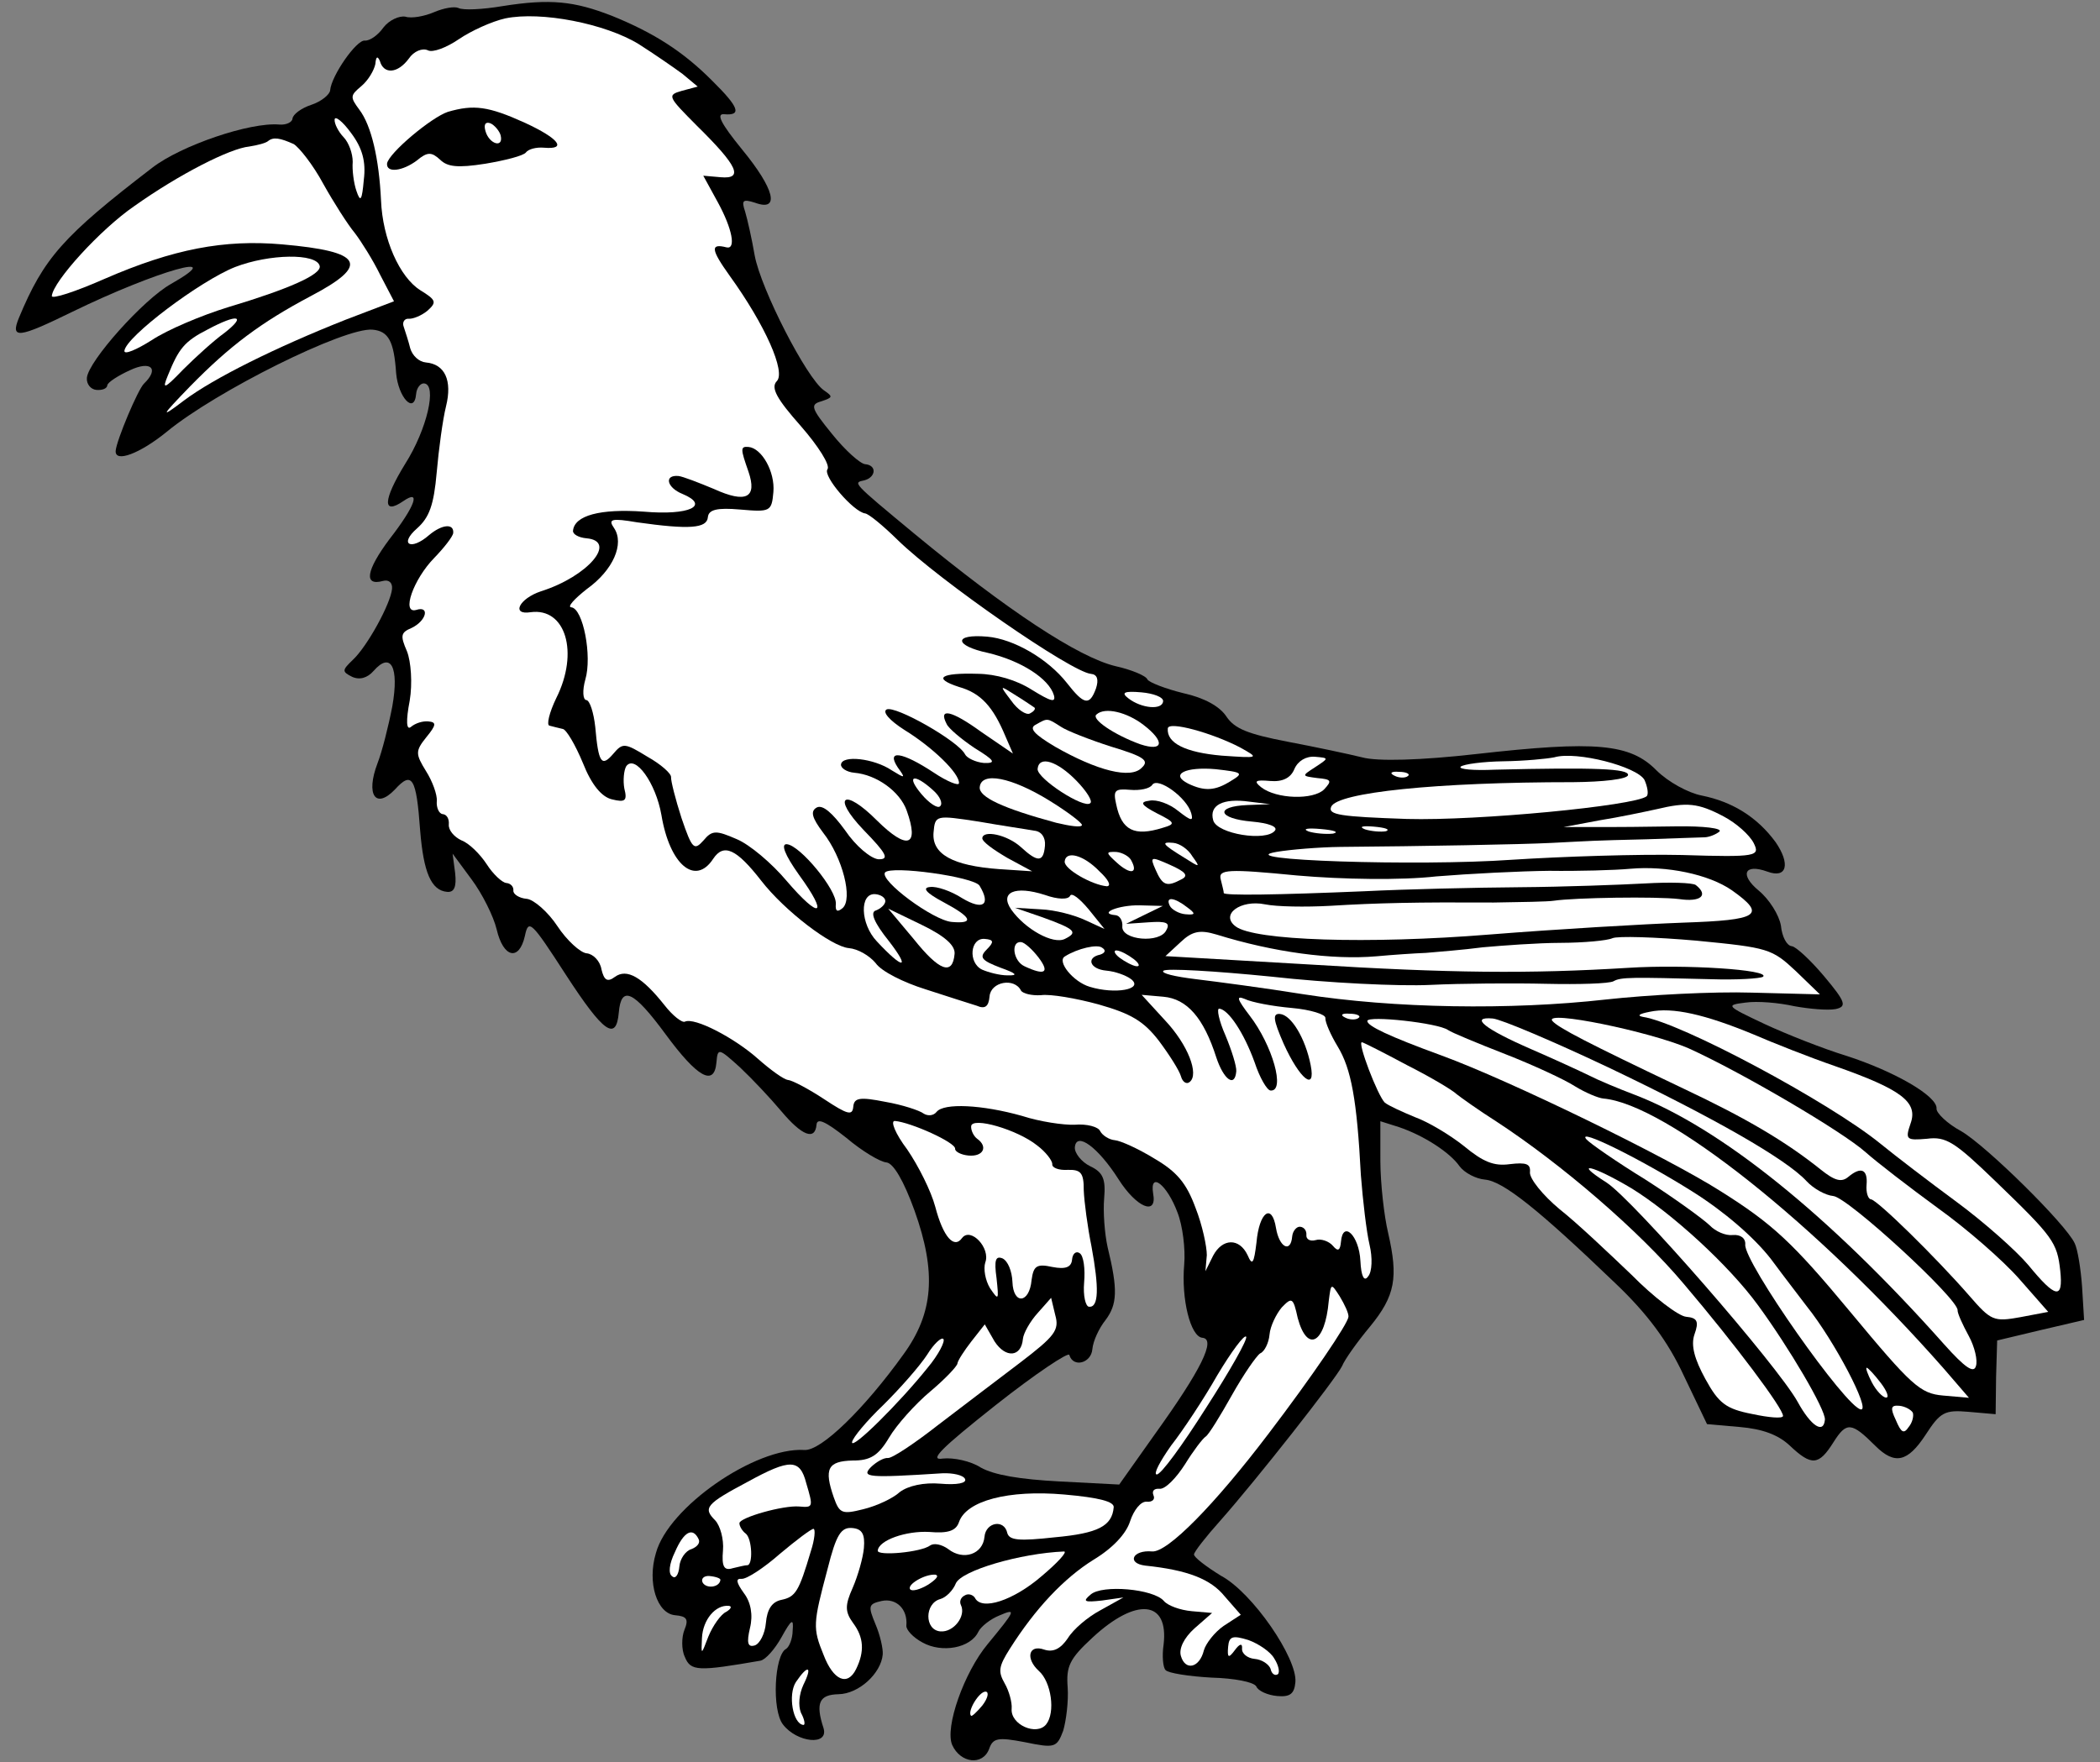
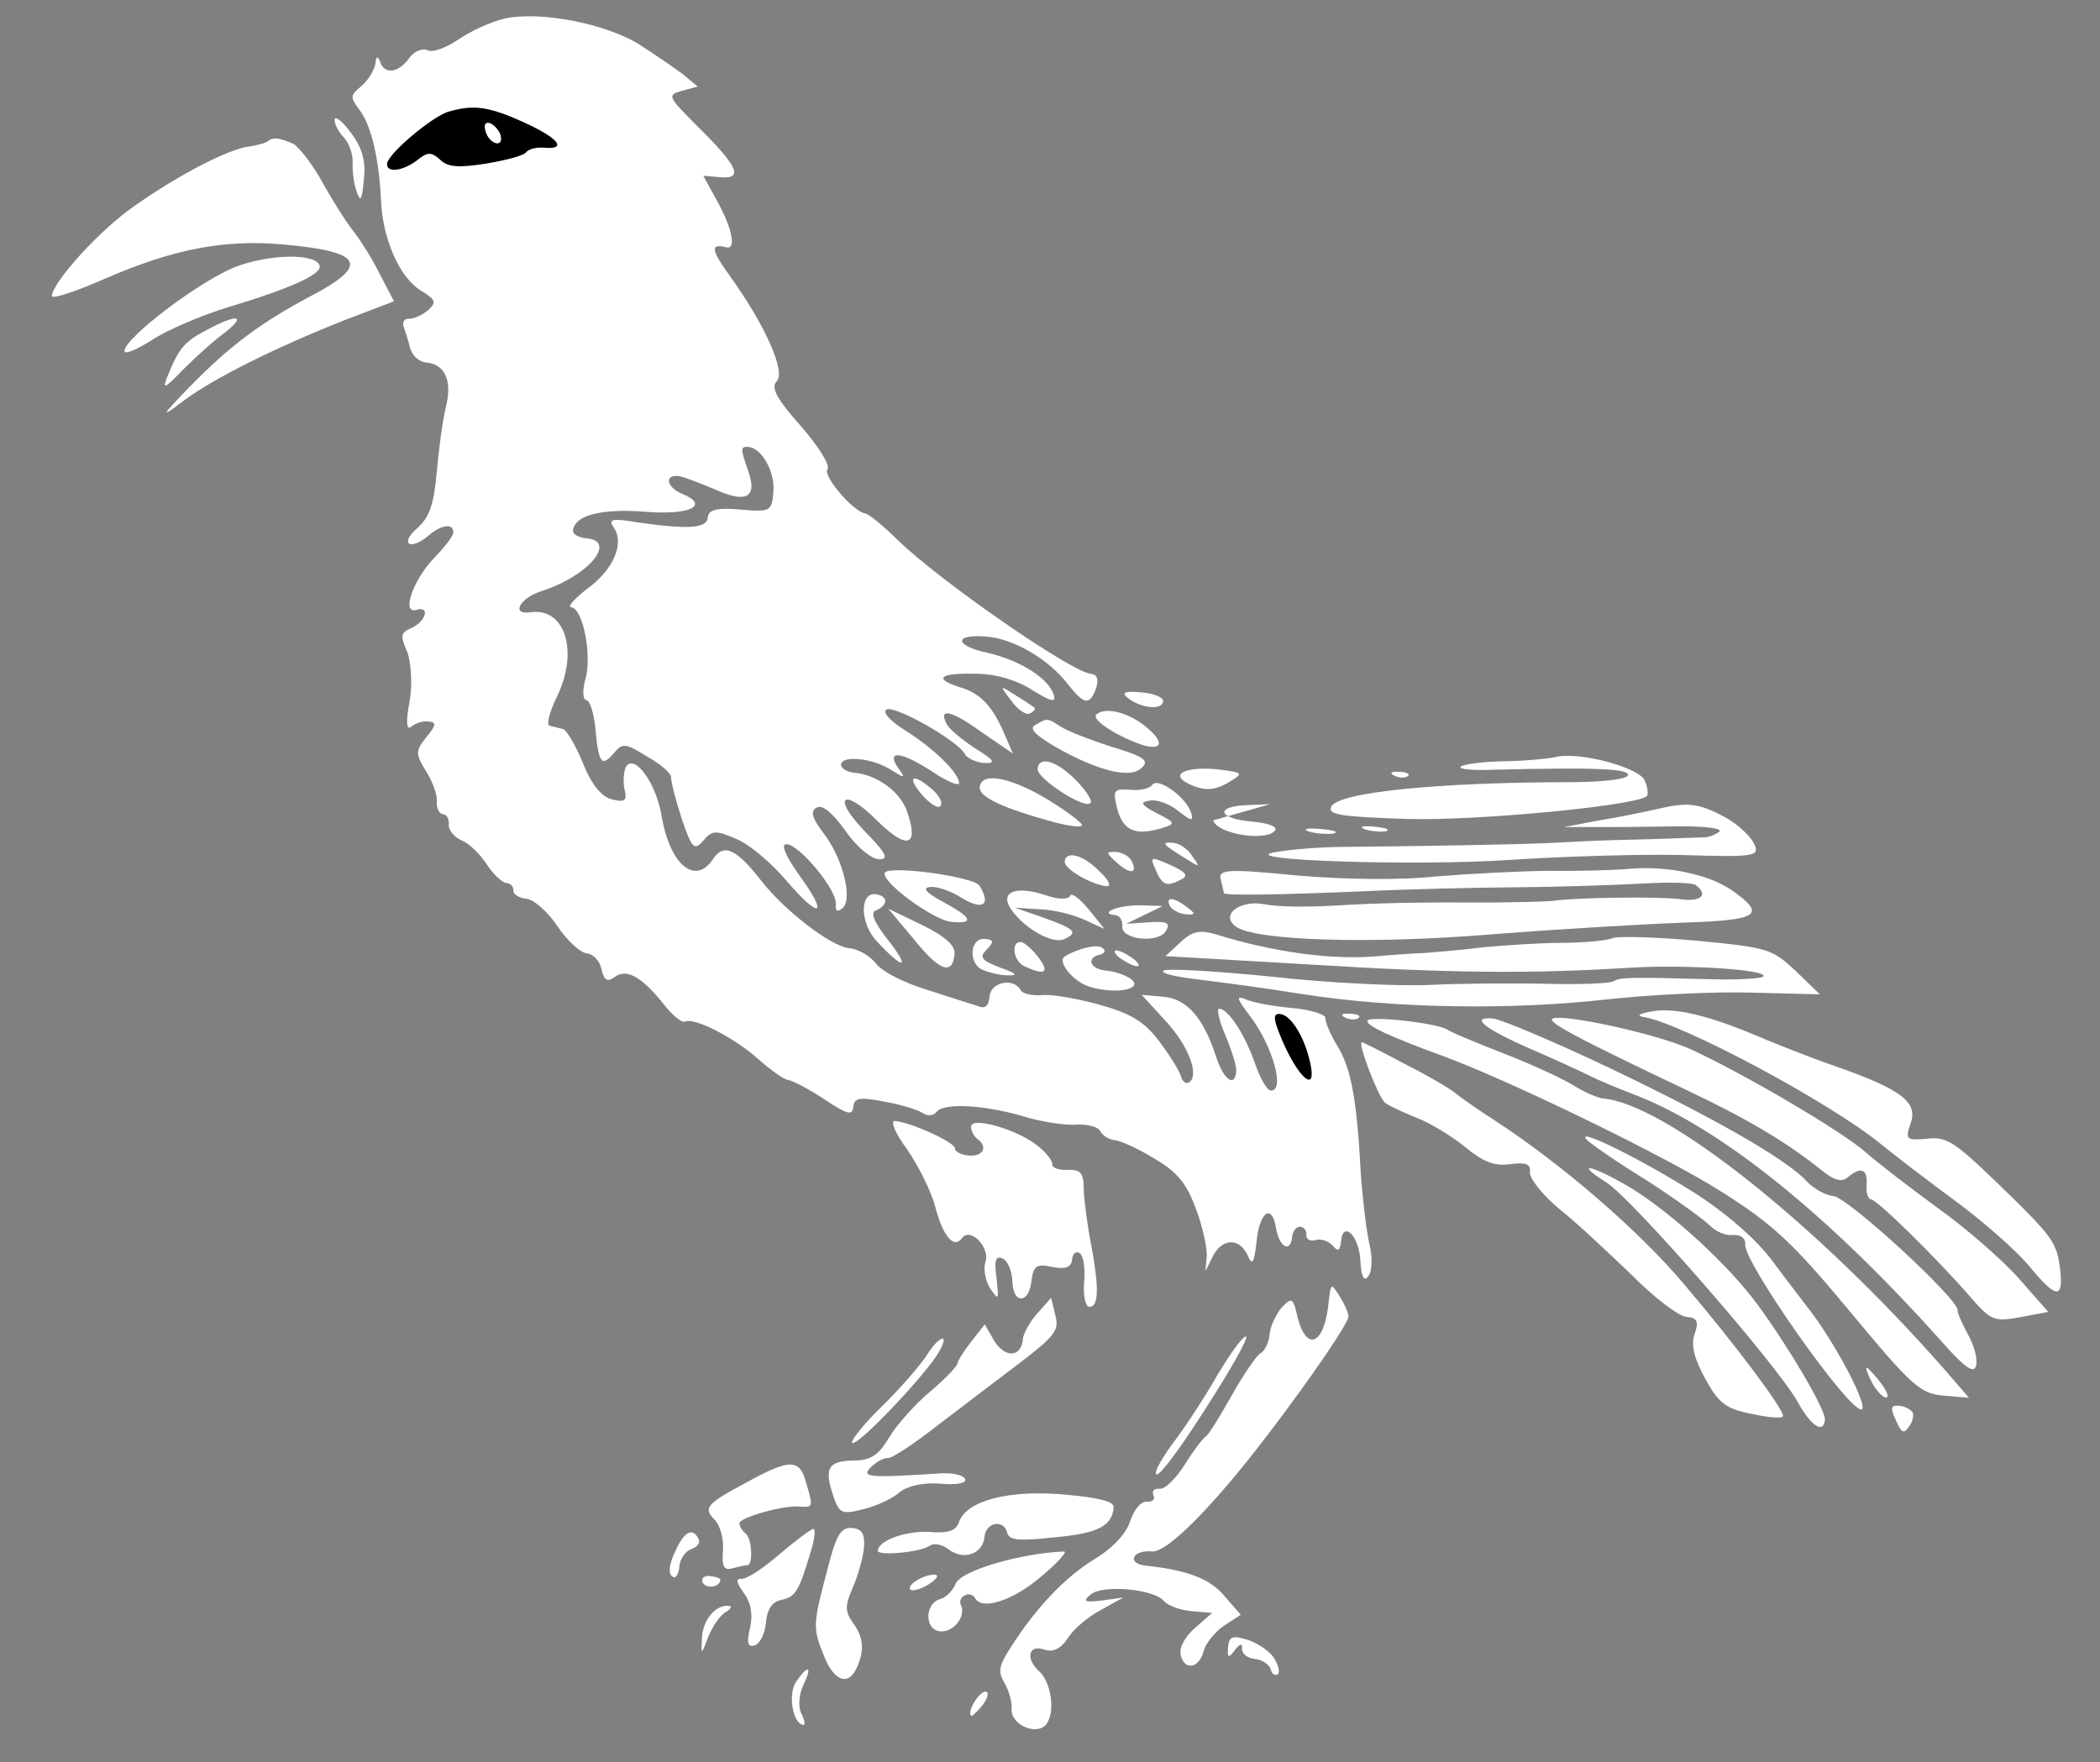
<svg xmlns="http://www.w3.org/2000/svg" version="1.1" viewBox="33.75 61.151 297 249.282" width="297" height="249.282">
  <rect x="33.75" y="61.151" width="297" height="249.282" fill="#808080" stroke="none" />
  <defs>
    <clipPath id="artboard_clip_path">
      <path d="M 33.75 61.151 L 330.75 61.151 L 330.75 310.433 L 33.75 310.433 Z" />
    </clipPath>
  </defs>
  <g id="Raven_(1)" stroke="none" stroke-opacity="1" fill-opacity="1" stroke-dasharray="none" fill="none">
    <title>Raven (1)</title>
    <g id="Raven_(1)_Layer_2" clip-path="url(#artboard_clip_path)">
      <title>Layer 2</title>
      <g id="Group_3">
        <g id="Graphic_73">
-           <path d="M 93.171 178.619 C 93.649 184.531 94.717 187.112 96.988 187.31 C 97.975 187.397 98.341 186.633 98.118 184.623 L 97.759 181.905 L 100.428 185.522 C 101.942 187.545 103.551 190.77 103.988 192.599 C 104.926 196.661 107.171 197.156 107.984 193.546 C 108.496 191.103 108.865 191.434 113.773 199.028 C 119.123 207.257 120.904 208.507 121.267 204.36 C 121.604 200.509 123.329 201.257 127.864 207.424 C 132.399 213.592 134.772 214.894 135.075 211.438 C 135.256 209.365 135.355 209.373 138.398 212.127 C 140.144 213.772 142.693 216.483 144.225 218.308 C 147.198 221.852 149.031 222.51 149.23 220.239 C 149.316 219.251 150.467 219.75 153.445 222.1 C 155.668 223.986 158.222 225.503 159.111 225.581 C 160.098 225.667 161.569 228.184 163.091 232.396 C 166.208 241.126 165.806 246.862 161.509 252.755 C 156.07 260.338 149.862 266.462 147.493 266.255 C 140.563 265.847 128.28 274.325 126.516 280.837 C 125.256 285.005 126.662 289.407 129.229 289.631 C 130.907 289.778 131.169 290.199 130.537 291.736 C 130.155 292.697 130.098 294.483 130.604 295.522 C 131.419 297.584 132.513 297.58 141.303 296.06 C 142.011 295.923 143.334 294.447 144.28 292.739 C 145.698 290.177 146.012 290.005 145.856 291.782 C 145.851 292.976 145.353 294.126 144.932 294.388 C 143.265 295.237 142.879 303.064 144.492 305.096 C 146.457 307.655 150.991 308.152 150.22 305.597 C 149.041 302.011 149.638 300.869 152.33 300.806 C 155.22 300.761 158.36 297.851 158.593 295.185 C 158.662 294.395 158.234 292.467 157.573 290.917 C 156.506 288.336 156.532 288.04 158.46 287.611 C 160.486 287.192 162.143 288.73 161.935 291.1 C 161.884 291.692 162.883 292.775 164.214 293.488 C 166.965 295.022 171.01 294.282 172.106 291.989 C 172.471 291.225 173.859 290.153 175.095 289.664 C 177.578 288.588 177.346 288.965 173.449 293.699 C 170.115 297.686 167.342 305.503 168.418 307.985 C 169.585 310.574 172.736 310.95 173.643 308.541 C 174.176 306.996 174.885 306.859 178.701 307.591 C 182.904 308.456 183.209 308.383 184.116 305.975 C 184.542 304.52 184.882 301.764 184.75 299.862 C 184.516 296.856 185.006 295.805 188.253 292.805 C 194.426 287.077 199.067 287.483 198.316 293.785 C 198.079 295.356 198.229 297.061 198.598 297.392 C 198.958 297.821 201.903 298.278 205.072 298.456 C 208.348 298.543 211.087 299.081 211.43 299.708 C 211.674 300.327 213.013 300.941 214.396 301.062 C 216.173 301.218 216.809 300.776 216.956 299.097 C 217.249 295.74 210.9 286.428 206.432 284.048 C 204.354 282.771 202.582 281.422 202.617 281.027 C 202.651 280.632 204.331 278.491 206.316 276.276 C 211.394 270.552 222.59 256.308 223.552 254.402 C 223.935 253.44 225.748 250.913 227.527 248.78 C 231.093 244.415 231.515 241.865 230.076 235.57 C 229.493 233.131 228.993 228.61 228.973 225.424 L 228.972 219.753 L 231.586 220.578 C 235.162 221.787 238.832 224.197 240.157 226.104 C 240.869 227.062 242.488 227.9 243.771 228.012 C 246.339 228.237 251.36 232.258 262.191 242.658 C 266.692 246.933 269.631 250.871 271.891 255.746 L 275.172 262.6 L 279.813 263.006 C 282.973 263.282 285.192 264.073 286.849 265.611 C 289.973 268.571 290.978 268.46 293.057 265.159 C 294.905 262.236 295.596 262.297 298.982 265.678 C 301.728 268.405 303.558 267.968 306.084 264.11 C 308.155 260.908 308.782 260.565 312.139 260.859 L 315.99 261.196 L 316.053 255.928 L 316.206 250.767 L 322.304 249.311 L 328.5 247.863 L 328.215 243.161 C 328.036 240.658 327.587 237.833 327.162 237 C 325.905 234.303 314.731 223.276 311.134 221.17 C 309.138 220.1 307.581 218.57 307.633 217.978 C 307.788 216.201 301.629 212.677 294.855 210.492 C 291.657 209.516 286.463 207.469 283.308 205.999 C 277.861 203.433 277.771 203.326 280.588 202.975 C 282.301 202.727 285.362 202.995 287.508 203.481 C 289.663 203.869 292.231 204.094 293.343 203.892 C 294.966 203.537 294.82 202.927 291.757 199.276 C 289.865 197.021 287.749 195.045 287.156 194.993 C 286.465 194.933 285.779 193.679 285.621 192.073 C 285.356 190.557 283.957 188.345 282.472 187.121 C 279.781 184.895 280.422 183.26 283.702 184.442 C 286.496 185.483 286.982 183.336 284.863 180.265 C 282.285 176.756 278.795 174.561 274.395 173.678 C 272.536 173.316 269.686 171.774 268.038 170.137 C 264.292 166.327 259.454 165.903 242.571 167.809 C 234.632 168.707 228.548 168.871 226.41 168.286 C 224.56 167.826 219.773 166.81 215.858 166.069 C 210.183 164.976 208.358 164.219 207.213 162.527 C 206.248 161.05 204.063 159.863 201.135 159.209 C 198.602 158.59 196.293 157.691 196.031 157.27 C 195.877 156.759 193.765 155.878 191.52 155.383 C 186.257 154.127 176.192 147.475 163.107 136.679 C 154.108 129.225 154.387 129.448 156.01 129.093 C 157.642 128.639 157.789 126.96 156.11 126.813 C 155.419 126.753 153.295 124.875 151.411 122.521 C 148.446 118.879 148.292 118.368 149.924 117.914 C 151.564 117.361 151.573 117.262 150.259 116.351 C 147.822 114.645 141.362 102.041 140.485 97.288 C 140.091 94.965 139.444 92.122 139.136 91.1 C 138.583 89.46 138.797 89.279 140.54 89.83 C 144.107 91.137 143.298 87.882 138.711 82.307 C 135.746 78.664 134.978 77.204 136.163 77.308 C 138.731 77.533 138.242 76.296 134.487 72.584 C 130.372 68.443 126.226 65.792 120.268 63.38 C 114.975 61.325 111.626 60.933 104.765 62.024 C 102.038 62.482 99.239 62.635 98.574 62.278 C 97.998 62.029 96.483 62.294 95.139 62.873 C 93.794 63.452 91.974 63.79 91.102 63.515 C 90.222 63.339 88.771 64.008 87.985 65.033 C 87.19 66.158 86.026 66.952 85.335 66.891 C 84.15 66.787 80.622 71.852 80.441 73.925 C 80.389 74.518 79.208 75.509 77.773 75.981 C 76.339 76.452 75.167 77.344 75.115 77.937 C 75.072 78.431 74.238 78.855 73.251 78.769 C 69.104 78.406 59.36 81.733 55.306 84.86 C 42.613 94.595 39.958 97.647 36.433 106.094 C 35.169 109.168 36.38 108.975 43.969 105.261 C 55.92 99.441 66.428 96.48 57.946 101.31 C 54.076 103.459 46.245 112.226 46.038 114.596 C 45.96 115.485 46.59 116.236 47.38 116.305 C 48.17 116.375 48.888 116.139 48.931 115.645 C 48.965 115.25 50.443 114.285 52.1 113.534 C 55.111 112.106 56.299 113.305 54.126 115.403 C 53.258 116.223 50.24 123.421 50.111 124.902 C 49.955 126.68 53.558 125.303 57.308 122.249 C 64.279 116.49 82.484 107.437 86.434 107.782 C 88.705 107.981 89.472 109.441 89.775 113.945 C 90.074 117.354 92.344 119.841 92.603 116.879 C 92.68 115.99 93.235 115.342 93.728 115.385 C 95.605 115.55 94.154 121.89 91.039 126.792 C 87.906 131.891 87.815 134.072 90.779 132.042 C 93.321 130.275 92.513 132.692 88.814 137.442 C 85.544 141.833 85.148 144.087 87.9 143.332 C 88.716 143.105 89.274 143.552 89.196 144.441 C 89.015 146.514 85.697 152.592 83.64 154.502 C 82.119 155.961 82.102 156.158 83.531 156.88 C 84.583 157.37 85.703 157.07 86.588 156.053 C 89.02 153.281 90.221 155.475 89.235 161.061 C 88.688 163.898 87.776 167.5 87.135 169.136 C 85.454 173.565 86.861 175.679 89.598 172.833 C 92.021 170.16 92.634 171.109 93.171 178.619 Z M 191.937 227.955 L 191.937 227.955 C 194.472 231.958 197.447 233.213 196.835 229.975 C 196.321 226.746 198.832 228.757 200.281 232.665 C 201.014 234.52 201.42 237.839 201.23 240.011 C 200.798 244.949 202.126 250.239 203.805 250.386 C 205.78 250.559 203.605 254.945 197.147 263.932 L 192.038 271.147 L 183.619 270.709 C 177.974 270.414 174.346 269.798 172.449 268.736 C 171.037 267.817 168.594 267.305 167.087 267.471 C 165.069 267.792 166.813 266.054 174.617 259.872 C 180.175 255.482 184.93 252.316 184.985 252.819 C 185.521 254.657 188.068 253.984 188.24 252.009 C 188.344 250.824 189.199 249.008 190.093 247.893 C 191.781 245.652 191.864 243.57 190.399 237.571 C 189.971 235.643 189.745 232.539 189.909 230.663 C 190.151 227.898 189.735 226.966 187.919 226.111 C 186.679 225.505 185.696 224.225 185.765 223.435 C 185.964 221.164 189.05 223.424 191.937 227.955 Z" fill="black" />
-         </g>
+           </g>
        <g id="Graphic_72">
          <path d="M 185.745 220.249 L 185.745 220.249 C 187.45 220.1 189.103 220.543 189.347 221.161 C 189.69 221.788 190.635 222.369 191.424 222.438 C 192.214 222.507 194.704 223.62 196.97 225.012 C 200.189 226.886 201.541 228.497 202.827 231.992 C 203.805 234.466 204.434 237.506 204.429 238.699 L 204.231 240.97 L 205.318 238.777 C 206.629 236.305 209.025 236.216 210.2 238.707 C 210.86 240.257 211.092 239.879 211.45 236.926 C 211.83 232.581 213.638 231.247 214.216 234.879 C 214.674 237.606 216.292 238.444 216.499 236.074 C 216.569 235.284 217.123 234.636 217.616 234.679 C 218.209 234.731 218.561 235.259 218.509 235.852 C 218.457 236.444 219.024 236.792 219.839 236.565 C 220.557 236.329 221.716 236.729 222.256 237.374 C 222.977 238.233 223.291 238.061 223.403 236.777 C 223.671 233.716 225.967 235.907 226.149 239.505 C 226.255 241.703 226.68 242.537 227.251 241.691 C 227.806 241.043 227.88 239.06 227.443 237.23 C 227.006 235.401 226.497 230.979 226.216 227.372 C 225.659 216.677 224.846 212.327 222.932 209.175 C 221.976 207.599 221.144 205.735 221.196 205.142 C 221.239 204.649 219.11 203.965 216.444 203.732 C 213.777 203.498 210.742 202.934 209.789 202.453 C 208.54 201.946 208.695 202.457 210.479 204.802 C 213.697 208.964 215.604 215.598 213.432 215.408 C 212.938 215.365 211.9 213.583 211.193 211.431 C 209.671 207.218 207.47 203.941 206.186 203.829 C 205.792 203.795 206.138 205.516 207.052 207.586 C 207.957 209.755 208.655 212.005 208.595 212.696 C 208.387 215.066 206.804 213.833 205.779 210.758 C 203.983 205.129 201.632 202.436 198.275 202.142 L 195.214 201.874 L 198.483 205.444 C 201.762 208.915 203.382 213.136 201.995 214.208 C 201.565 214.569 200.999 214.221 200.772 213.405 C 200.545 212.589 199.146 210.377 197.632 208.354 C 195.486 205.579 193.688 204.527 189.125 203.232 C 185.918 202.354 182.29 201.738 180.981 201.922 C 179.68 202.008 178.413 201.698 178.152 201.277 C 177.221 199.405 173.885 200.008 173.703 202.082 C 173.574 203.563 173.046 203.915 171.895 203.416 C 170.925 203.132 167.637 202.048 164.636 201.089 C 161.537 200.122 158.391 198.553 157.597 197.389 C 156.696 196.315 155.086 195.378 153.803 195.266 C 151.334 195.05 144.712 189.993 141.404 185.724 C 137.916 181.24 136.1 180.384 134.609 182.642 C 132.083 186.5 128.465 183.497 127.292 176.43 C 126.496 171.883 123.566 167.845 122.324 169.528 C 121.976 170.094 121.846 171.575 122.048 172.687 C 122.493 174.418 122.171 174.688 120.321 174.228 C 118.857 173.901 117.415 172.183 116.193 169.091 C 115.126 166.51 113.826 164.307 113.332 164.263 C 112.748 164.113 111.967 163.945 111.482 163.803 C 110.988 163.76 111.449 161.91 112.42 159.905 C 115.673 153.424 113.74 147.086 108.807 147.749 C 105.982 148.198 107.185 145.816 110.26 144.791 C 116.911 142.687 121.13 137.683 116.687 137.294 C 115.6 137.199 114.746 136.726 114.79 136.232 C 114.98 134.06 118.647 133.087 124.777 133.524 C 131.295 134.094 134.206 132.658 130.27 131.02 C 128.059 130.13 127.622 128.301 129.696 128.482 C 130.289 128.534 132.598 129.433 134.71 130.314 C 139.303 132.407 140.87 131.549 139.601 127.856 C 138.487 124.674 138.423 124.271 139.607 124.374 C 141.484 124.538 143.38 127.888 143.129 130.752 C 142.887 133.517 142.681 133.598 138.435 133.227 C 135.176 132.942 133.957 133.233 133.862 134.319 C 133.724 135.899 131.221 136.078 123.849 135.035 C 120.222 134.419 119.711 134.574 120.594 135.845 C 122.092 138.065 120.471 141.804 116.756 144.464 C 114.939 145.897 113.947 147.004 114.539 147.056 C 116.218 147.203 117.515 153.983 116.53 157.28 C 116.096 158.834 116.181 160.135 116.675 160.178 C 117.168 160.221 117.713 161.96 117.935 163.97 C 118.383 169.083 118.825 169.719 120.487 167.775 C 121.819 166.2 122.115 166.226 125.326 168.198 C 127.223 169.26 128.699 170.583 128.656 171.077 C 128.613 171.57 129.277 174.215 130.138 176.878 C 131.643 181.288 131.922 181.511 133.245 180.035 C 134.47 178.55 135.062 178.602 137.938 179.849 C 139.762 180.605 142.912 183.269 144.985 185.739 C 149.769 191.331 151.014 190.744 146.75 184.898 C 144.712 182.033 144.15 180.492 145.039 180.569 C 146.915 180.734 152.133 187.061 151.96 189.035 C 151.873 190.023 152.152 190.246 152.904 189.616 C 154.407 188.354 152.934 182.454 150.158 178.928 C 148.553 176.797 148.335 175.883 149.275 175.368 C 150.108 174.943 151.494 176.159 153.271 178.603 C 154.768 180.824 156.901 182.602 157.987 182.697 C 159.575 182.737 159.151 181.904 155.864 178.531 C 151.307 173.755 153.106 172.519 157.771 177.206 C 162.075 181.463 163.814 180.919 161.975 175.783 C 161.014 173.112 157.74 170.736 154.58 170.459 C 153.494 170.364 152.648 169.793 152.692 169.299 C 152.812 167.917 157.346 168.413 159.883 170.127 C 161.771 171.287 161.87 171.296 160.716 169.702 C 159.047 167.168 161.309 167.466 165.825 170.448 C 167.704 171.707 169.34 172.347 169.374 171.952 C 169.495 170.57 165.642 166.85 161.676 164.413 C 159.509 163.03 158.517 161.849 159.144 161.506 C 160.39 160.918 169.3 165.976 170.231 167.848 C 170.484 168.368 171.724 168.974 172.909 169.078 C 174.695 169.135 174.434 168.714 171.601 166.973 C 169.721 165.714 167.867 164.159 167.623 163.541 C 166.43 161.247 168.289 161.609 172.5 164.664 L 177.006 167.745 L 175.93 165.263 C 174.202 161.131 172.481 159.19 169.373 158.321 C 165.6 157.095 166.764 156.302 172.023 156.463 C 174.608 156.49 177.518 157.342 179.686 158.726 C 182.329 160.35 183.102 160.617 182.802 159.496 C 182.112 157.147 178.155 154.612 173.476 153.506 C 168.689 152.49 168.54 150.786 173.378 151.209 C 177.131 151.537 181.959 154.348 184.645 157.767 C 187.061 160.863 187.842 161.031 188.758 158.524 C 189.166 157.267 188.93 156.549 188.042 156.472 C 185.277 156.23 166.702 143.361 160.741 137.566 C 158.634 135.491 156.592 133.82 156.098 133.777 C 154.428 133.531 150.094 128.476 150.773 127.54 C 151.22 126.982 149.47 124.242 147.028 121.441 C 143.587 117.558 142.729 115.991 143.605 115.073 C 144.911 113.794 142.008 107.172 136.95 100.162 C 134.29 96.447 134.17 95.541 136.505 96.143 C 137.87 96.462 137.331 93.529 135.272 89.767 L 133.213 86.005 L 135.682 86.221 C 138.941 86.506 138.109 84.642 132.337 78.963 C 128.222 74.822 128.042 74.607 130.184 73.999 L 132.426 73.399 L 130.293 71.62 C 129.078 70.718 126.263 68.78 124.095 67.397 C 119.374 64.496 110.277 62.705 105.211 63.754 C 103.283 64.183 100.379 65.521 98.687 66.666 C 96.888 67.902 94.934 68.626 94.269 68.27 C 93.504 67.904 92.268 68.393 91.58 69.427 C 89.999 71.578 87.998 71.701 87.471 69.764 C 87.137 69.039 86.931 69.12 86.836 70.206 C 86.659 71.086 85.838 72.507 84.872 73.318 C 83.261 74.67 83.244 74.867 84.578 76.675 C 86.273 78.913 87.357 83.585 87.637 89.48 C 87.853 94.971 90.267 100.357 93.19 102.204 C 95.456 103.597 95.529 103.901 94.232 105.081 C 93.373 105.802 92.136 106.291 91.544 106.239 C 90.951 106.187 90.603 106.754 90.847 107.372 C 91.083 108.089 91.555 109.524 91.773 110.438 C 92.082 111.46 93 112.337 93.988 112.423 C 96.654 112.656 97.747 114.941 96.827 118.641 C 96.366 120.492 95.797 124.72 95.512 127.979 C 95.106 132.62 94.457 134.354 92.73 135.895 C 90.144 138.156 91.853 139.101 94.438 136.84 C 96.264 135.308 97.968 135.159 97.848 136.541 C 97.804 137.035 96.571 138.619 95.149 140.086 C 92.198 143.111 90.474 148.035 92.617 147.427 C 94.562 146.801 94.076 148.947 91.997 149.959 C 90.447 150.62 90.314 151.006 91.308 153.282 C 91.879 154.725 92.105 157.829 91.691 160.281 C 91.144 163.118 91.221 164.518 91.865 163.977 C 92.509 163.437 93.531 163.128 94.321 163.197 C 95.506 163.301 95.472 163.696 94.024 165.46 C 92.46 167.412 92.524 167.816 94.004 170.234 C 94.879 171.604 95.604 173.558 95.526 174.447 C 95.44 175.434 95.864 176.267 96.358 176.31 C 96.951 176.362 97.294 176.989 97.225 177.779 C 97.156 178.569 97.966 179.536 99.018 180.026 C 100.078 180.417 101.636 181.946 102.601 183.424 C 103.476 184.794 104.764 186.001 105.356 186.053 C 105.949 186.104 106.408 186.543 106.356 187.135 C 106.313 187.629 107.158 188.2 108.245 188.295 C 109.232 188.382 111.266 190.152 112.583 192.157 C 113.9 194.163 115.836 195.924 116.724 196.002 C 117.613 196.08 118.621 197.064 118.814 198.275 C 119.178 199.799 119.646 200.138 120.711 199.336 C 122.412 198.092 124.588 199.377 127.725 203.333 C 128.887 204.827 130.192 205.837 130.604 205.674 C 131.957 204.996 137.666 207.983 140.987 210.96 C 142.742 212.507 144.614 213.865 145.206 213.917 C 145.798 213.968 148.082 215.163 150.339 216.654 C 153.631 218.833 154.314 218.992 154.426 217.708 C 154.539 216.425 155.346 216.296 158.965 217.011 C 161.317 217.416 163.833 218.233 164.391 218.679 C 164.957 219.028 165.756 218.998 166.203 218.44 C 167.212 217.135 172.661 217.413 178.293 219 C 180.808 219.817 184.148 220.309 185.745 220.249 Z" fill="#FFFFFF" />
        </g>
        <g id="Graphic_71">
          <path d="M 85.204 86.581 C 84.945 89.543 84.721 89.822 84.168 88.181 C 83.77 87.052 83.539 85.141 83.634 84.055 C 83.639 82.862 83.077 81.32 82.348 80.56 C 81.618 79.799 81.022 78.653 81.074 78.06 C 81.126 77.468 82.242 78.361 83.396 79.955 C 85 82.085 85.527 84.022 85.204 86.581 Z" fill="#FFFFFF" />
        </g>
        <g id="Graphic_70">
          <path d="M 75.297 81.535 C 76.053 81.999 78.027 84.46 79.481 87.174 C 80.943 89.79 82.955 92.951 83.946 94.132 C 84.839 95.305 86.499 97.937 87.511 100.016 L 89.471 103.769 L 82.678 106.359 C 72.784 110.269 63.941 114.67 59.788 117.789 C 56.377 120.376 56.395 120.179 60.66 115.776 C 66.232 110.094 70.6 106.795 77.695 103.038 C 86.142 98.603 85.113 96.722 73.658 95.719 C 65.463 95.002 58.279 96.364 48.557 100.588 C 44.417 102.415 41.037 103.512 41.08 103.018 C 41.262 100.945 47.976 93.572 52.739 90.307 C 59.105 85.79 66.29 82.14 68.999 81.879 C 70.21 81.687 71.33 81.387 71.653 81.117 C 72.404 80.486 73.383 80.671 75.297 81.535 Z" fill="#FFFFFF" />
        </g>
        <g id="Graphic_69">
          <path d="M 78.964 98.771 C 79.255 99.99 74.497 102.061 66.016 104.603 C 62.233 105.764 57.376 107.827 55.263 109.234 C 53.051 110.633 51.294 111.374 51.346 110.782 C 51.519 108.807 62.064 100.874 67.011 98.919 C 71.85 97.054 78.527 96.941 78.964 98.771 Z" fill="#FFFFFF" />
        </g>
        <g id="Graphic_68">
          <path d="M 65.499 108.239 C 64.013 109.303 61.418 111.663 59.674 113.401 C 56.938 116.246 56.633 116.319 57.514 114.207 C 59.036 110.46 59.822 109.434 63.155 107.736 C 67.329 105.514 68.703 105.733 65.499 108.239 Z" fill="#FFFFFF" />
        </g>
        <g id="Graphic_67">
          <path d="M 198.249 160.35 C 198.137 161.633 195.175 161.374 193.312 159.918 C 192.287 159.132 192.707 158.87 195.176 159.086 C 196.855 159.233 198.301 159.757 198.249 160.35 Z" fill="#FFFFFF" />
        </g>
        <g id="Graphic_66">
          <path d="M 180.062 161.246 C 180.242 161.461 179.911 161.83 179.392 162.083 C 178.872 162.336 177.649 161.532 176.765 160.261 C 175.071 158.023 175.071 158.023 177.427 159.523 C 178.749 160.335 179.873 161.13 180.062 161.246 Z" fill="#FFFFFF" />
        </g>
        <g id="Graphic_65">
          <path d="M 195.47 163.689 C 198.547 166.047 198.319 167.52 195.03 166.436 C 191.365 165.12 187.983 162.835 188.833 162.212 C 190.023 161.123 193.139 161.893 195.47 163.689 Z" fill="#FFFFFF" />
        </g>
        <g id="Graphic_64">
          <path d="M 266.329 171.48 C 266.745 172.412 266.946 173.524 266.624 173.794 C 264.914 175.137 242.738 177.276 232.713 176.996 C 223.289 176.669 221.52 176.415 222.019 175.265 C 222.891 173.252 236.85 171.786 256.252 171.792 C 260.434 171.76 263.95 171.371 264.002 170.779 C 264.08 169.89 259.421 169.682 245.163 170.026 C 242.166 170.162 239.994 169.972 240.324 169.603 C 240.754 169.242 243.472 168.883 246.361 168.838 C 249.35 168.8 252.561 168.484 253.575 168.275 C 256.739 167.357 265.299 169.599 266.329 171.48 Z" fill="#FFFFFF" />
        </g>
        <g id="Graphic_63">
-           <path d="M 209.121 166.873 C 211.873 168.407 211.873 168.407 206.532 168.039 C 201.397 167.59 198.727 166.262 198.909 164.188 C 199.004 163.102 205.22 164.84 209.121 166.873 Z" fill="#FFFFFF" />
-         </g>
+           </g>
        <g id="Graphic_62">
          <path d="M 183.804 163.961 C 184.65 164.533 187.921 165.814 190.922 166.773 C 195.575 168.175 196.322 168.738 195.239 169.738 C 193.701 171.394 188.932 170.181 182.962 166.773 C 180.03 165.024 179.21 164.157 180.25 163.65 C 181.925 162.703 181.826 162.694 183.804 163.961 Z" fill="#FFFFFF" />
        </g>
        <g id="Graphic_61">
-           <path d="M 219.72 169.691 C 217.822 170.918 217.822 170.918 220.084 171.215 C 222.059 171.388 222.141 171.594 221.041 172.791 C 219.512 174.349 214.252 174.187 212.111 172.507 C 210.995 171.614 211.309 171.442 213.382 171.624 C 215.16 171.779 216.306 171.183 216.813 169.934 C 217.312 168.784 218.467 168.089 219.751 168.201 C 221.726 168.374 221.726 168.374 219.72 169.691 Z" fill="#FFFFFF" />
-         </g>
+           </g>
        <g id="Graphic_60">
          <path d="M 232.845 170.938 C 232.522 171.209 231.625 171.23 230.96 170.873 C 230.196 170.508 230.518 170.237 231.604 170.332 C 232.699 170.329 233.265 170.677 232.845 170.938 Z" fill="#FFFFFF" />
        </g>
        <g id="Graphic_59">
          <path d="M 277.519 176.638 C 279.326 177.592 281.171 179.246 281.767 180.393 C 282.698 182.265 282.286 182.428 271.668 182.096 C 265.512 181.955 254.735 182.306 247.53 182.77 C 234.315 183.704 207.327 182.835 214.296 181.654 C 216.215 181.324 220.324 180.987 223.312 180.95 C 234.763 180.857 248.914 180.603 253.212 180.382 C 259.008 180.093 258.613 180.058 266.689 179.869 C 270.583 179.713 274.173 179.629 274.873 179.59 C 275.572 179.552 276.504 179.136 276.934 178.776 C 277.372 178.317 274.715 177.985 270.829 178.043 C 267.042 178.109 261.864 178.154 259.378 178.135 L 254.9 178.142 L 259.959 177.191 C 262.784 176.742 266.434 175.967 268.057 175.611 C 272.325 174.592 273.905 174.73 277.519 176.638 Z" fill="#FFFFFF" />
        </g>
        <g id="Graphic_58">
          <path d="M 207.809 171.634 C 205.597 173.032 204.099 173.1 201.807 172.004 C 199.137 170.676 201.422 169.582 205.668 169.954 C 209.51 170.389 209.699 170.505 207.809 171.634 Z" fill="#FFFFFF" />
        </g>
        <g id="Graphic_57">
          <path d="M 186.02 171.618 C 187.389 173.031 188.354 174.509 187.933 174.77 C 187.066 175.59 180.473 171.332 180.495 169.94 C 180.668 167.966 183.282 168.791 186.02 171.618 Z" fill="#FFFFFF" />
        </g>
        <g id="Graphic_56">
          <path d="M 202.234 176.22 C 202.534 177.341 202.238 177.315 200.375 175.859 C 199.169 174.858 197.336 174.2 196.323 174.41 C 194.915 174.585 195.077 174.997 197.361 176.192 C 200.031 177.52 200.013 177.718 198.176 178.253 C 194.186 179.496 192.371 178.641 191.604 174.892 C 191.176 172.964 191.399 172.685 193.572 172.875 C 194.954 172.996 196.371 172.722 196.719 172.156 C 197.514 171.031 201.634 173.979 202.234 176.22 Z" fill="#FFFFFF" />
        </g>
        <g id="Graphic_55">
          <path d="M 182.099 174.359 C 184.743 175.984 186.794 177.556 186.768 177.852 C 186.734 178.247 185.064 178.002 183.115 177.533 C 175.534 175.476 172.19 173.89 172.311 172.508 C 172.509 170.237 176.811 171.111 182.099 174.359 Z" fill="#FFFFFF" />
        </g>
        <g id="Graphic_54">
-           <path d="M 210.199 175.027 C 205.506 175.213 205.952 176.944 210.79 177.367 C 213.16 177.574 214.508 178.09 214.061 178.648 C 212.828 180.232 205.86 179.125 205.333 177.188 C 204.725 175.045 206.705 174.024 210.44 174.55 L 213.393 174.908 L 210.199 175.027 Z" fill="#FFFFFF" />
+           <path d="M 210.199 175.027 C 205.506 175.213 205.952 176.944 210.79 177.367 C 213.16 177.574 214.508 178.09 214.061 178.648 C 212.828 180.232 205.86 179.125 205.333 177.188 L 213.393 174.908 L 210.199 175.027 Z" fill="#FFFFFF" />
        </g>
        <g id="Graphic_53">
          <path d="M 165.707 172.925 C 166.724 173.81 167.132 174.841 166.702 175.201 C 166.371 175.57 165.148 174.767 164.067 173.478 C 161.814 170.794 163.034 170.502 165.707 172.925 Z" fill="#FFFFFF" />
        </g>
        <g id="Graphic_52">
          <path d="M 229.775 178.729 C 229.066 178.866 227.684 178.745 226.813 178.47 C 225.851 178.088 226.461 177.942 228.041 178.08 C 229.719 178.227 230.393 178.485 229.775 178.729 Z" fill="#FFFFFF" />
        </g>
        <g id="Graphic_51">
          <path d="M 222.283 179.069 C 221.278 179.18 219.698 179.042 218.827 178.767 C 217.865 178.384 218.672 178.256 220.549 178.42 C 222.425 178.584 223.197 178.85 222.283 179.069 Z" fill="#FFFFFF" />
        </g>
        <g id="Graphic_50">
          <path d="M 278.694 187.089 C 283.66 190.608 282.504 191.303 271.826 191.662 C 266.236 191.869 253.935 192.584 244.416 193.343 C 227.281 194.73 211.108 194.21 208.498 192.191 C 206.258 190.502 209.23 188.374 212.652 189.072 C 214.313 189.416 218.387 189.474 221.887 189.283 C 228.589 188.874 234.072 188.757 245.011 188.818 C 248.897 188.76 252.684 188.694 253.491 188.565 C 256.415 188.125 267.973 187.942 271.223 188.326 C 274.267 188.791 275.448 187.8 273.585 186.343 C 273.117 186.004 269.842 185.916 266.441 186.116 C 262.942 186.308 254.956 186.604 248.683 186.652 C 242.411 186.7 232.54 186.931 226.744 187.22 C 214.46 187.737 206.787 187.862 206.822 187.467 C 206.839 187.27 206.612 186.454 206.394 185.539 C 206.021 184.114 207.421 184.037 217.188 184.991 C 223.606 185.553 231.952 185.686 236.877 185.122 C 241.587 184.738 248.783 184.372 252.866 184.332 C 256.941 184.39 262.127 184.246 264.334 184.041 C 269.448 183.593 275.411 184.811 278.694 187.089 Z" fill="#FFFFFF" />
        </g>
        <g id="Graphic_49">
-           <path d="M 180.031 178.656 C 181.019 178.742 181.641 179.593 181.537 180.778 C 181.33 183.147 180.531 183.177 178.137 180.978 C 176.201 179.216 172.78 178.519 172.676 179.704 C 172.633 180.198 174.225 181.332 176.213 182.501 L 179.728 184.4 L 175.078 184.093 C 168.454 183.613 165.514 181.963 165.781 178.902 C 165.997 176.433 166.096 176.442 172.184 177.372 C 175.515 177.962 179.053 178.471 180.031 178.656 Z" fill="#FFFFFF" />
-         </g>
+           </g>
        <g id="Graphic_48">
          <path d="M 202.398 182.304 C 203.552 183.898 203.454 183.889 201.286 182.505 C 198.076 180.533 197.904 180.22 199.681 180.375 C 200.57 180.453 201.793 181.256 202.398 182.304 Z" fill="#FFFFFF" />
        </g>
        <g id="Graphic_47">
          <path d="M 193.785 182.944 C 194.725 184.717 193.612 184.919 191.677 183.157 C 190.111 181.727 190.119 181.628 191.609 181.659 C 192.498 181.737 193.541 182.325 193.785 182.944 Z" fill="#FFFFFF" />
        </g>
        <g id="Graphic_46">
          <path d="M 200.821 185.549 C 198.734 186.66 198.158 186.411 197.164 184.135 C 196.332 182.271 196.529 182.288 199.306 183.526 C 201.508 184.515 201.86 185.043 200.821 185.549 Z" fill="#FFFFFF" />
        </g>
        <g id="Graphic_45">
          <path d="M 189.276 184.44 C 190.474 185.539 190.988 186.48 190.289 186.518 C 188.215 186.337 184.232 184.098 184.327 183.012 C 184.465 181.432 186.998 182.051 189.276 184.44 Z" fill="#FFFFFF" />
        </g>
        <g id="Graphic_44">
          <path d="M 172.286 186.436 C 173.938 189.167 172.774 189.961 169.842 188.212 C 168.241 187.176 166.211 186.501 165.305 186.621 C 164.103 186.715 164.734 187.466 167.206 188.777 C 171.198 190.918 171.614 191.849 168.355 191.564 C 165.689 191.331 158.123 185.694 158.918 184.57 C 159.704 183.544 171.501 185.173 172.286 186.436 Z" fill="#FFFFFF" />
        </g>
        <g id="Graphic_43">
          <path d="M 287.743 198.527 L 291.137 201.809 L 281.507 201.563 C 276.149 201.393 266.854 201.873 260.825 202.54 C 247.36 204.048 230.964 203.808 218.007 201.779 C 212.611 200.909 205.824 200.016 202.87 199.658 C 199.916 199.301 197.869 198.823 198.298 198.462 C 198.728 198.102 205.558 198.501 213.548 199.299 C 221.529 200.196 231.635 200.683 236.032 200.47 C 240.428 200.258 247.796 200.206 252.463 200.316 C 257.031 200.417 261.32 200.295 261.947 199.952 C 262.995 199.347 264.584 199.386 275.704 199.663 C 279.374 199.785 282.676 199.576 283.097 199.314 C 284.179 198.315 272.008 197.548 264.104 198.051 C 250.098 198.915 238.763 198.819 218.873 197.576 L 198.578 196.398 L 200.743 194.398 C 202.371 192.849 203.483 192.648 205.81 193.349 C 213.85 195.843 222.11 196.964 228.426 196.422 C 230.633 196.217 233.836 196 235.433 195.94 C 237.138 195.791 240.744 195.51 243.462 195.15 C 246.27 194.899 251.178 194.532 254.462 194.521 C 257.747 194.51 261.057 194.202 261.783 193.868 C 262.509 193.533 267.867 193.703 273.693 194.213 C 283.855 195.202 284.34 195.344 287.743 198.527 Z" fill="#FFFFFF" />
        </g>
        <g id="Graphic_42">
          <path d="M 185.097 187.855 C 185.338 187.379 186.454 188.272 187.715 189.776 L 189.959 192.559 L 187.281 191.33 C 185.753 190.599 182.932 189.855 180.949 189.781 L 177.286 189.56 L 181.15 190.893 C 185.876 192.6 186.236 193.029 184.364 193.96 C 182.698 194.809 178.715 192.57 176.767 189.813 C 175.089 187.377 177.267 186.374 181.525 187.742 C 183.358 188.399 184.848 188.43 185.097 187.855 Z" fill="#FFFFFF" />
        </g>
        <g id="Graphic_41">
          <path d="M 201.669 189.504 C 202.883 190.406 202.866 190.604 201.385 190.474 C 200.496 190.396 199.453 189.808 199.2 189.288 C 198.523 187.935 199.806 188.047 201.669 189.504 Z" fill="#FFFFFF" />
        </g>
        <g id="Graphic_40">
          <path d="M 195.606 190.565 L 193.008 191.831 L 196.211 191.613 C 198.714 191.434 199.289 191.684 198.7 192.727 C 197.836 194.641 192.307 194.157 192.479 192.182 C 192.549 191.392 192.115 190.658 191.523 190.606 C 188.956 190.382 191.949 189.151 194.928 189.213 L 198.204 189.3 L 195.606 190.565 Z" fill="#FFFFFF" />
        </g>
        <g id="Graphic_39">
          <path d="M 158.958 188.653 C 158.915 189.146 158.271 189.687 157.652 189.931 C 156.738 190.15 157.398 191.7 159.462 194.269 C 162.59 198.323 161.495 198.327 157.766 194.319 C 155.397 191.824 155.284 187.436 157.555 187.634 C 158.345 187.704 159.001 188.159 158.958 188.653 Z" fill="#FFFFFF" />
        </g>
        <g id="Graphic_38">
          <path d="M 168.756 196.077 C 168.48 199.237 166.557 198.471 162.97 193.979 L 159.366 189.683 L 164.139 191.991 C 167.384 193.569 168.86 194.892 168.756 196.077 Z" fill="#FFFFFF" />
        </g>
        <g id="Graphic_37">
          <path d="M 189.343 196.187 C 187.316 196.606 187.869 198.247 190.239 198.454 C 191.424 198.558 192.97 199.091 193.716 199.654 C 195.579 201.11 191.435 201.842 187.851 200.732 C 185.524 200.031 183.19 197.141 184.345 196.446 C 186.136 195.309 188.979 194.662 189.627 195.216 C 190.194 195.564 190.06 195.951 189.343 196.187 Z" fill="#FFFFFF" />
        </g>
        <g id="Graphic_36">
          <path d="M 173.286 195.478 C 172.195 196.577 172.555 197.006 175.251 198.038 C 177.47 198.829 177.84 199.16 176.251 199.121 C 175.057 199.116 173.503 198.681 172.641 198.307 C 170.636 197.336 170.947 193.781 173.021 193.963 C 174.304 194.075 174.377 194.38 173.286 195.478 Z" fill="#FFFFFF" />
        </g>
        <g id="Graphic_35">
          <path d="M 180.649 196.62 C 182.253 198.75 181.519 199.184 178.652 197.838 C 177.025 197.099 176.674 194.282 178.155 194.412 C 178.649 194.455 179.756 195.447 180.649 196.62 Z" fill="#FFFFFF" />
        </g>
        <g id="Graphic_34">
          <path d="M 194.066 196.799 C 194.812 197.362 195.065 197.881 194.473 197.829 C 193.979 197.786 192.837 197.189 192.091 196.626 C 191.344 196.063 191.19 195.552 191.683 195.595 C 192.276 195.647 193.319 196.236 194.066 196.799 Z" fill="#FFFFFF" />
        </g>
        <g id="Graphic_33">
          <path d="M 281.689 207.45 C 284.565 208.696 289.759 210.743 293.236 211.942 C 302.697 215.258 305.027 217.054 303.969 220.046 C 303.169 222.364 303.358 222.48 306.265 222.236 C 308.983 221.877 310.206 222.681 315.986 228.261 C 324.153 236.139 324.685 236.882 325.129 240.901 C 325.565 245.019 324.487 244.825 320.621 240.109 C 318.909 238.069 314.292 233.983 310.459 231.16 C 306.627 228.338 301.777 224.63 299.734 222.958 C 292.49 217.051 271.39 205.753 266.083 204.99 C 265.203 204.813 265.624 204.552 267.041 204.278 C 270.287 203.567 274.967 204.673 281.689 207.45 Z" fill="#FFFFFF" />
        </g>
        <g id="Graphic_32">
          <path d="M 272.56 209.437 C 279.93 212.768 294.317 221.191 297.639 224.168 C 299.115 225.491 303.776 229.083 307.797 232.022 C 311.917 234.969 317.092 239.502 319.354 242.087 L 323.426 246.722 L 319.48 247.471 C 315.74 248.139 315.353 248.006 312.281 244.454 C 307.488 238.96 299.241 230.875 298.352 230.798 C 297.957 230.763 297.64 229.84 297.735 228.754 C 297.925 226.581 296.972 226.1 295.147 227.632 C 294.18 228.443 293.21 228.159 291.257 226.595 C 286.236 222.574 280.652 219.299 271.861 215.147 C 258.298 208.687 254.108 206.529 253.297 205.563 C 252.044 203.961 267.096 207.068 272.56 209.437 Z" fill="#FFFFFF" />
        </g>
        <g id="Graphic_31">
          <path d="M 261.181 212.123 C 275.985 219.189 286.316 225.068 289.226 228.208 C 290.225 229.291 291.934 230.236 293.02 230.331 C 295.093 230.512 310.748 244.917 310.61 246.496 C 310.575 246.891 311.326 248.549 312.184 250.117 C 313.042 251.684 313.47 253.612 313.203 254.385 C 312.911 255.454 311.688 254.65 308.697 251.304 C 292.392 232.963 277.049 220.675 265.017 216.041 C 262.609 215.133 259.634 213.878 258.493 213.281 C 257.252 212.675 253.522 210.955 250.358 209.584 C 243.744 206.717 241.512 204.93 244.869 205.223 C 246.054 205.327 253.442 208.461 261.181 212.123 Z" fill="#FFFFFF" />
        </g>
        <g id="Graphic_30">
          <path d="M 225.871 205.153 C 225.549 205.424 224.652 205.445 223.986 205.088 C 223.222 204.723 223.544 204.452 224.631 204.547 C 225.726 204.544 226.292 204.892 225.871 205.153 Z" fill="#FFFFFF" />
        </g>
        <g id="Graphic_29">
          <path d="M 238.557 206.86 C 239.025 207.2 242.674 208.713 246.619 210.252 C 250.563 211.791 255.058 213.876 256.47 214.795 C 257.98 215.724 259.805 216.48 260.496 216.541 C 269.383 217.318 290.682 234.306 308.691 254.786 L 312.214 258.875 L 308.56 258.556 C 305.301 258.271 304.104 257.171 295.373 246.656 C 287.272 236.893 284.418 234.255 277.062 229.631 C 269.426 224.784 247.286 213.992 237.645 210.462 C 230.125 207.714 227.068 206.253 227.129 205.562 C 227.198 204.772 237.154 205.842 238.557 206.86 Z" fill="#FFFFFF" />
        </g>
        <g id="Graphic_28">
          <path d="M 232.75 211.825 C 236.085 213.509 239.205 215.374 239.755 215.92 C 240.313 216.367 242.84 218.18 245.386 219.796 C 254.515 225.768 265.531 235.19 271.928 242.814 C 279.055 251.198 286.006 260.463 285.919 261.45 C 285.885 261.845 283.91 261.673 281.566 261.169 C 277.848 260.446 276.822 259.659 274.935 256.211 C 273.391 253.389 272.864 251.453 273.397 249.907 C 274.055 248.074 273.802 247.555 272.222 247.416 C 271.136 247.321 267.591 244.623 264.484 241.466 C 261.27 238.399 256.768 234.124 254.348 232.221 C 251.936 230.219 250.053 227.865 250.13 226.977 C 250.234 225.792 249.659 225.542 247.246 225.829 C 245.03 226.132 243.493 225.501 240.803 223.275 C 238.85 221.711 235.73 219.846 233.897 219.188 C 232.072 218.432 230.158 217.568 229.6 217.121 C 228.592 216.137 225.676 208.519 226.367 208.58 C 226.565 208.597 229.424 210.041 232.75 211.825 Z" fill="#FFFFFF" />
        </g>
        <g id="Graphic_27">
          <path d="M 273.077 229.681 C 277.511 232.457 281.768 236.113 284.184 239.209 C 286.23 241.976 288.556 244.965 289.268 245.923 C 293.215 250.845 298.328 260.645 296.945 260.524 C 294.872 260.343 280.362 239.671 280.578 237.203 C 280.656 236.314 279.909 235.751 278.806 235.853 C 277.801 235.965 276.363 235.341 275.543 234.474 C 274.625 233.597 270.604 230.658 266.458 228.007 C 262.303 225.455 258.552 222.838 258.101 222.301 C 256.66 220.583 265.721 225.057 273.077 229.681 Z" fill="#FFFFFF" />
        </g>
        <g id="Graphic_26">
          <path d="M 264.461 229.225 C 270.126 232.706 278.237 240.082 282.411 245.82 C 286.766 251.773 291.965 260.586 291.844 261.969 C 291.663 264.042 289.873 262.891 287.985 259.442 C 285.15 254.319 264.717 230.84 260.949 228.421 C 256.048 225.305 258.975 225.96 264.461 229.225 Z" fill="#FFFFFF" />
        </g>
        <g id="Graphic_25">
          <path d="M 180.416 223.166 C 181.63 224.068 182.613 225.348 182.57 225.842 C 182.526 226.336 183.488 226.718 184.789 226.633 C 186.584 226.591 187.043 227.029 187.024 229.515 C 187.084 231.112 187.562 234.736 188.119 237.471 C 189.198 243.337 189.154 246.119 187.771 245.998 C 187.278 245.955 186.913 244.43 187.077 242.554 C 187.242 240.678 187.011 238.767 186.444 238.419 C 185.976 238.08 185.448 238.432 185.37 239.32 C 185.275 240.407 184.451 240.732 182.592 240.371 C 180.347 239.876 179.917 240.236 179.646 242.203 C 179.352 245.56 177.046 245.756 176.936 242.463 C 176.869 240.965 176.298 239.522 175.534 239.156 C 174.573 238.774 174.323 239.349 174.691 241.968 C 175.016 245.081 175.007 245.18 173.772 243.38 C 173.077 242.225 172.82 240.61 173.095 239.739 C 173.869 237.717 171.05 234.685 169.817 236.268 C 168.683 237.86 167.142 236.134 166.024 231.857 C 165.424 229.615 163.644 226.077 162.057 223.749 C 160.362 221.511 159.629 219.656 160.32 219.716 C 162.591 219.915 168.91 222.756 168.832 223.645 C 168.797 224.04 169.651 224.513 170.738 224.608 C 172.811 224.789 173.533 223.36 171.941 222.226 C 171.473 221.886 171.049 221.053 171.1 220.46 C 171.221 219.078 177.626 220.932 180.416 223.166 Z" fill="#FFFFFF" />
        </g>
        <g id="Graphic_24">
          <path d="M 224.462 247.417 C 224.376 248.404 219.348 255.825 213.166 263.941 C 205.518 274.018 198.856 280.798 196.683 280.608 C 193.918 280.366 193.054 282.28 195.712 282.612 C 201.727 283.238 204.998 284.519 206.971 286.98 L 209.232 289.566 L 206.806 291.145 C 205.535 292.029 204.302 293.612 204.018 294.582 C 203.398 297.115 201.371 297.535 200.763 295.392 C 200.454 294.37 201.185 292.842 202.697 291.482 L 205.175 289.311 L 202.312 289.06 C 200.633 288.913 198.899 288.264 198.358 287.62 C 196.917 285.902 189.61 285.262 187.99 286.713 C 186.809 287.704 187.097 287.828 189.608 287.551 L 192.631 287.119 L 189.389 288.924 C 187.615 289.864 185.575 291.576 184.763 292.898 C 183.736 294.4 182.696 294.906 181.439 294.497 C 179.219 293.706 178.742 295.754 180.677 297.515 C 182.432 299.062 183.048 303.394 181.708 305.068 C 180.367 306.742 176.629 305.121 176.827 302.85 C 176.905 301.961 176.451 300.33 175.846 299.282 C 174.898 297.607 174.959 296.915 176.574 294.37 C 180.154 288.714 184.213 284.392 188.422 281.775 C 191.154 280.124 193.022 278.098 193.573 276.356 C 194.115 274.711 195.116 273.505 195.906 273.575 C 196.794 273.652 197.134 273.185 196.881 272.665 C 196.636 272.047 196.967 271.678 197.757 271.747 C 198.547 271.816 200.076 270.258 201.344 268.279 C 202.504 266.391 203.853 264.618 204.274 264.357 C 204.695 264.095 206.319 261.451 207.969 258.511 C 209.62 255.571 211.441 252.944 211.97 252.593 C 212.588 252.348 213.194 251.108 213.298 249.923 C 213.401 248.738 214.248 247.021 215.026 246.094 C 216.448 244.626 216.645 244.644 217.283 247.585 C 218.637 252.579 221.146 251.206 221.673 245.183 C 221.996 242.624 221.996 242.624 223.223 244.523 C 223.918 245.678 224.505 246.923 224.462 247.417 Z" fill="#FFFFFF" />
        </g>
        <g id="Graphic_23">
          <path d="M 178.025 253.901 C 174.937 256.218 169.71 260.238 166.407 262.735 C 163.095 265.331 159.926 267.442 159.333 267.39 C 158.741 267.338 157.693 267.943 156.932 268.672 C 155.511 270.14 156.498 270.226 167.004 269.554 C 168.503 269.486 169.967 269.813 170.22 270.332 C 170.563 270.959 169.047 271.225 166.776 271.026 C 164.406 270.819 162.173 271.32 161.001 272.212 C 160.026 273.122 157.642 274.207 155.813 274.644 C 152.863 275.381 152.477 275.248 151.679 272.989 C 150.248 268.884 150.836 267.841 154.327 267.748 C 156.813 267.766 157.968 267.072 159.485 264.518 C 160.538 262.719 163.184 259.767 165.332 257.965 C 167.372 256.253 169.125 254.416 169.159 254.021 C 169.194 253.626 170.113 252.214 171.123 250.909 L 173.026 248.489 L 174.408 250.898 C 175.986 253.325 178.193 253.12 178.418 250.553 C 178.487 249.763 179.432 248.054 180.532 246.857 L 182.409 244.733 L 182.992 247.172 C 183.601 249.315 182.93 250.151 178.025 253.901 Z" fill="#FFFFFF" />
        </g>
        <g id="Graphic_22">
          <path d="M 299.759 256.791 C 300.652 257.963 300.969 258.887 300.475 258.843 C 299.982 258.8 299.072 257.825 298.476 256.678 C 297.88 255.532 297.562 254.608 297.76 254.626 C 297.957 254.643 298.867 255.618 299.759 256.791 Z" fill="#FFFFFF" />
        </g>
        <g id="Graphic_21">
          <path d="M 204.332 260.282 C 200.985 265.562 197.93 269.772 197.337 269.72 C 196.844 269.677 197.798 267.87 199.387 265.621 C 201.067 263.479 204.049 258.964 205.932 255.646 C 207.913 252.337 209.717 249.908 209.987 250.23 C 210.258 250.552 207.671 255.102 204.332 260.282 Z" fill="#FFFFFF" />
        </g>
        <g id="Graphic_20">
          <path d="M 304.27 260.966 C 304.433 261.379 304.247 262.357 303.693 263.005 C 303.006 264.04 302.628 263.808 301.886 262.051 C 301.046 260.286 301.179 259.9 302.364 260.004 C 303.154 260.073 304.008 260.545 304.27 260.966 Z" fill="#FFFFFF" />
        </g>
        <g id="Graphic_19">
          <path d="M 164.926 254.646 C 160.904 259.667 154.152 266.34 154.255 265.155 C 154.307 264.562 156.309 262.15 158.697 259.872 C 161.094 257.495 163.857 254.353 164.892 252.752 C 165.82 251.242 166.903 250.242 167.173 250.564 C 167.444 250.886 166.481 252.792 164.926 254.646 Z" fill="#FFFFFF" />
        </g>
        <g id="Graphic_18">
          <path d="M 147.778 270.956 C 148.776 274.327 148.768 274.426 146.793 274.253 C 144.522 274.054 138.398 275.807 138.329 276.597 C 138.295 276.992 138.728 277.726 139.196 278.066 C 140.131 278.745 140.288 282.639 139.399 282.561 C 139.202 282.544 138.287 282.762 137.373 282.981 C 136.145 283.371 135.801 282.744 136 280.473 C 136.138 278.893 135.611 276.956 134.882 276.196 C 133.144 274.452 133.591 273.894 139.539 270.733 C 145.495 267.473 146.887 267.495 147.778 270.956 Z" fill="#FFFFFF" />
        </g>
        <g id="Graphic_17">
          <path d="M 191.26 274.362 C 191.026 277.028 189.047 278.049 182.928 278.608 C 177.905 279.164 176.522 279.043 176.214 278.021 C 175.794 275.994 173.166 276.461 172.985 278.534 C 172.769 281.003 169.999 281.955 167.857 280.275 C 166.922 279.596 165.844 279.402 165.316 279.754 C 164.036 280.736 157.819 281.287 157.888 280.497 C 158.018 279.016 161.917 277.665 165.184 277.852 C 167.85 278.085 168.979 277.686 169.388 276.429 C 170.446 273.437 176.354 271.864 184.254 272.555 C 189.29 272.996 191.329 273.572 191.26 274.362 Z" fill="#FFFFFF" />
        </g>
        <g id="Graphic_16">
          <path d="M 155.93 280.127 C 155.809 281.509 155.091 284.033 154.343 285.759 C 153.23 288.248 153.251 289.146 154.405 290.739 C 155.919 292.762 156.043 294.763 154.831 297.244 C 153.619 299.725 151.606 298.852 150.229 295.249 C 148.673 291.432 148.725 290.839 150.798 283.061 C 152.02 278.193 152.708 277.158 154.287 277.296 C 155.67 277.417 156.103 278.152 155.93 280.127 Z" fill="#FFFFFF" />
        </g>
        <g id="Graphic_15">
          <path d="M 148.43 280.565 C 146.735 286.287 146.271 287.043 144.244 287.462 C 142.926 287.745 142.238 288.779 142.066 290.754 C 141.936 292.235 141.214 293.665 140.497 293.9 C 139.475 294.209 139.338 293.501 139.815 291.453 C 140.276 289.603 139.938 287.782 138.955 286.502 C 137.891 285.016 137.745 284.406 138.634 284.484 C 139.325 284.545 141.752 282.966 144.016 280.975 C 146.378 278.993 148.508 277.388 148.805 277.414 C 149.101 277.44 148.971 278.921 148.43 280.565 Z" fill="#FFFFFF" />
        </g>
        <g id="Graphic_14">
          <path d="M 181.053 284.116 C 177.072 287.548 172.563 289.044 171.632 287.172 C 171.37 286.751 170.696 286.493 170.168 286.845 C 169.648 287.098 169.399 287.673 169.652 288.193 C 170.411 289.752 168.615 292.082 166.739 291.918 C 164.468 291.719 164.5 287.941 166.742 287.341 C 167.558 287.114 168.541 286.106 168.924 285.144 C 169.68 283.32 178.054 280.868 184.245 280.614 C 184.739 280.657 183.308 282.224 181.053 284.116 Z" fill="#FFFFFF" />
        </g>
        <g id="Graphic_13">
          <path d="M 132.558 278.878 C 132.811 279.398 132.364 279.955 131.539 280.281 C 130.723 280.508 129.929 281.633 129.834 282.719 C 129.73 283.904 129.274 284.561 128.815 284.122 C 128.249 283.774 128.37 282.392 129.216 280.675 C 130.463 277.799 131.717 277.113 132.558 278.878 Z" fill="#FFFFFF" />
        </g>
        <g id="Graphic_12">
          <path d="M 165.03 285.301 C 163.874 285.996 162.754 286.296 162.483 285.974 C 161.943 285.329 164.567 283.768 166.048 283.897 C 166.632 284.048 166.086 284.597 165.03 285.301 Z" fill="#FFFFFF" />
        </g>
        <g id="Graphic_11">
          <path d="M 135.637 284.62 C 135.542 285.706 133.632 285.937 133.117 284.996 C 132.864 284.477 133.302 284.017 134.092 284.087 C 134.981 284.164 135.655 284.422 135.637 284.62 Z" fill="#FFFFFF" />
        </g>
        <g id="Graphic_10">
          <path d="M 213.965 295.751 C 214.578 296.7 214.788 297.714 214.466 297.984 C 214.045 298.246 213.577 297.906 213.44 297.198 C 213.196 296.579 212.26 295.9 211.174 295.805 C 210.187 295.719 209.35 295.049 209.41 294.358 C 209.479 293.568 209.076 293.632 208.397 294.567 C 207.495 295.782 207.306 295.666 207.444 294.086 C 207.574 292.605 208.085 292.451 210.313 293.143 C 211.759 293.668 213.45 294.811 213.965 295.751 Z" fill="#FFFFFF" />
        </g>
        <g id="Graphic_9">
          <path d="M 136.433 289.167 C 135.708 289.501 134.573 291.094 133.941 292.63 C 132.91 295.326 132.91 295.326 133.027 292.849 C 133.153 290.273 134.931 288.14 136.807 288.304 C 137.301 288.347 137.168 288.734 136.433 289.167 Z" fill="#FFFFFF" />
        </g>
        <g id="Graphic_8">
          <path d="M 147.372 299.477 C 146.757 300.816 146.619 302.396 147.026 303.427 C 147.541 304.367 147.669 305.175 147.373 305.149 C 145.892 305.019 145.16 300.875 146.312 299.086 C 148.026 296.549 148.7 296.807 147.372 299.477 Z" fill="#FFFFFF" />
        </g>
        <g id="Graphic_7">
          <path d="M 172.689 302.388 C 171.911 303.315 171.151 304.045 171.069 303.839 C 170.529 303.194 172.269 300.362 173.158 300.439 C 173.651 300.483 173.475 301.363 172.689 302.388 Z" fill="#FFFFFF" />
        </g>
        <g id="Graphic_6">
          <path d="M 97.089 76.974 C 94.731 77.763 88.718 82.809 88.49 84.281 C 88.369 85.663 90.683 85.368 92.706 83.854 C 94.209 82.592 94.802 82.644 95.999 83.744 C 97.008 84.728 98.381 84.947 102.418 84.306 C 105.144 83.848 107.789 83.184 108.129 82.716 C 108.468 82.248 109.589 81.948 110.675 82.043 C 114.032 82.337 112.779 80.735 107.998 78.525 C 102.83 76.183 100.765 75.902 97.089 76.974 Z" fill="black" />
        </g>
        <g id="Graphic_5">
          <path d="M 104.558 80.314 C 104.995 82.143 102.956 81.567 102.42 79.729 C 102.111 78.707 102.442 78.338 103.116 78.596 C 103.691 78.845 104.412 79.704 104.558 80.314 Z" fill="#FFFFFF" />
        </g>
        <g id="Graphic_4">
          <path d="M 215.303 208.806 C 217.555 213.779 219.876 215.673 219.118 211.826 C 218.36 207.979 216.357 204.719 214.777 204.581 C 213.691 204.486 213.811 205.392 215.303 208.806 Z" fill="black" />
        </g>
      </g>
    </g>
  </g>
</svg>